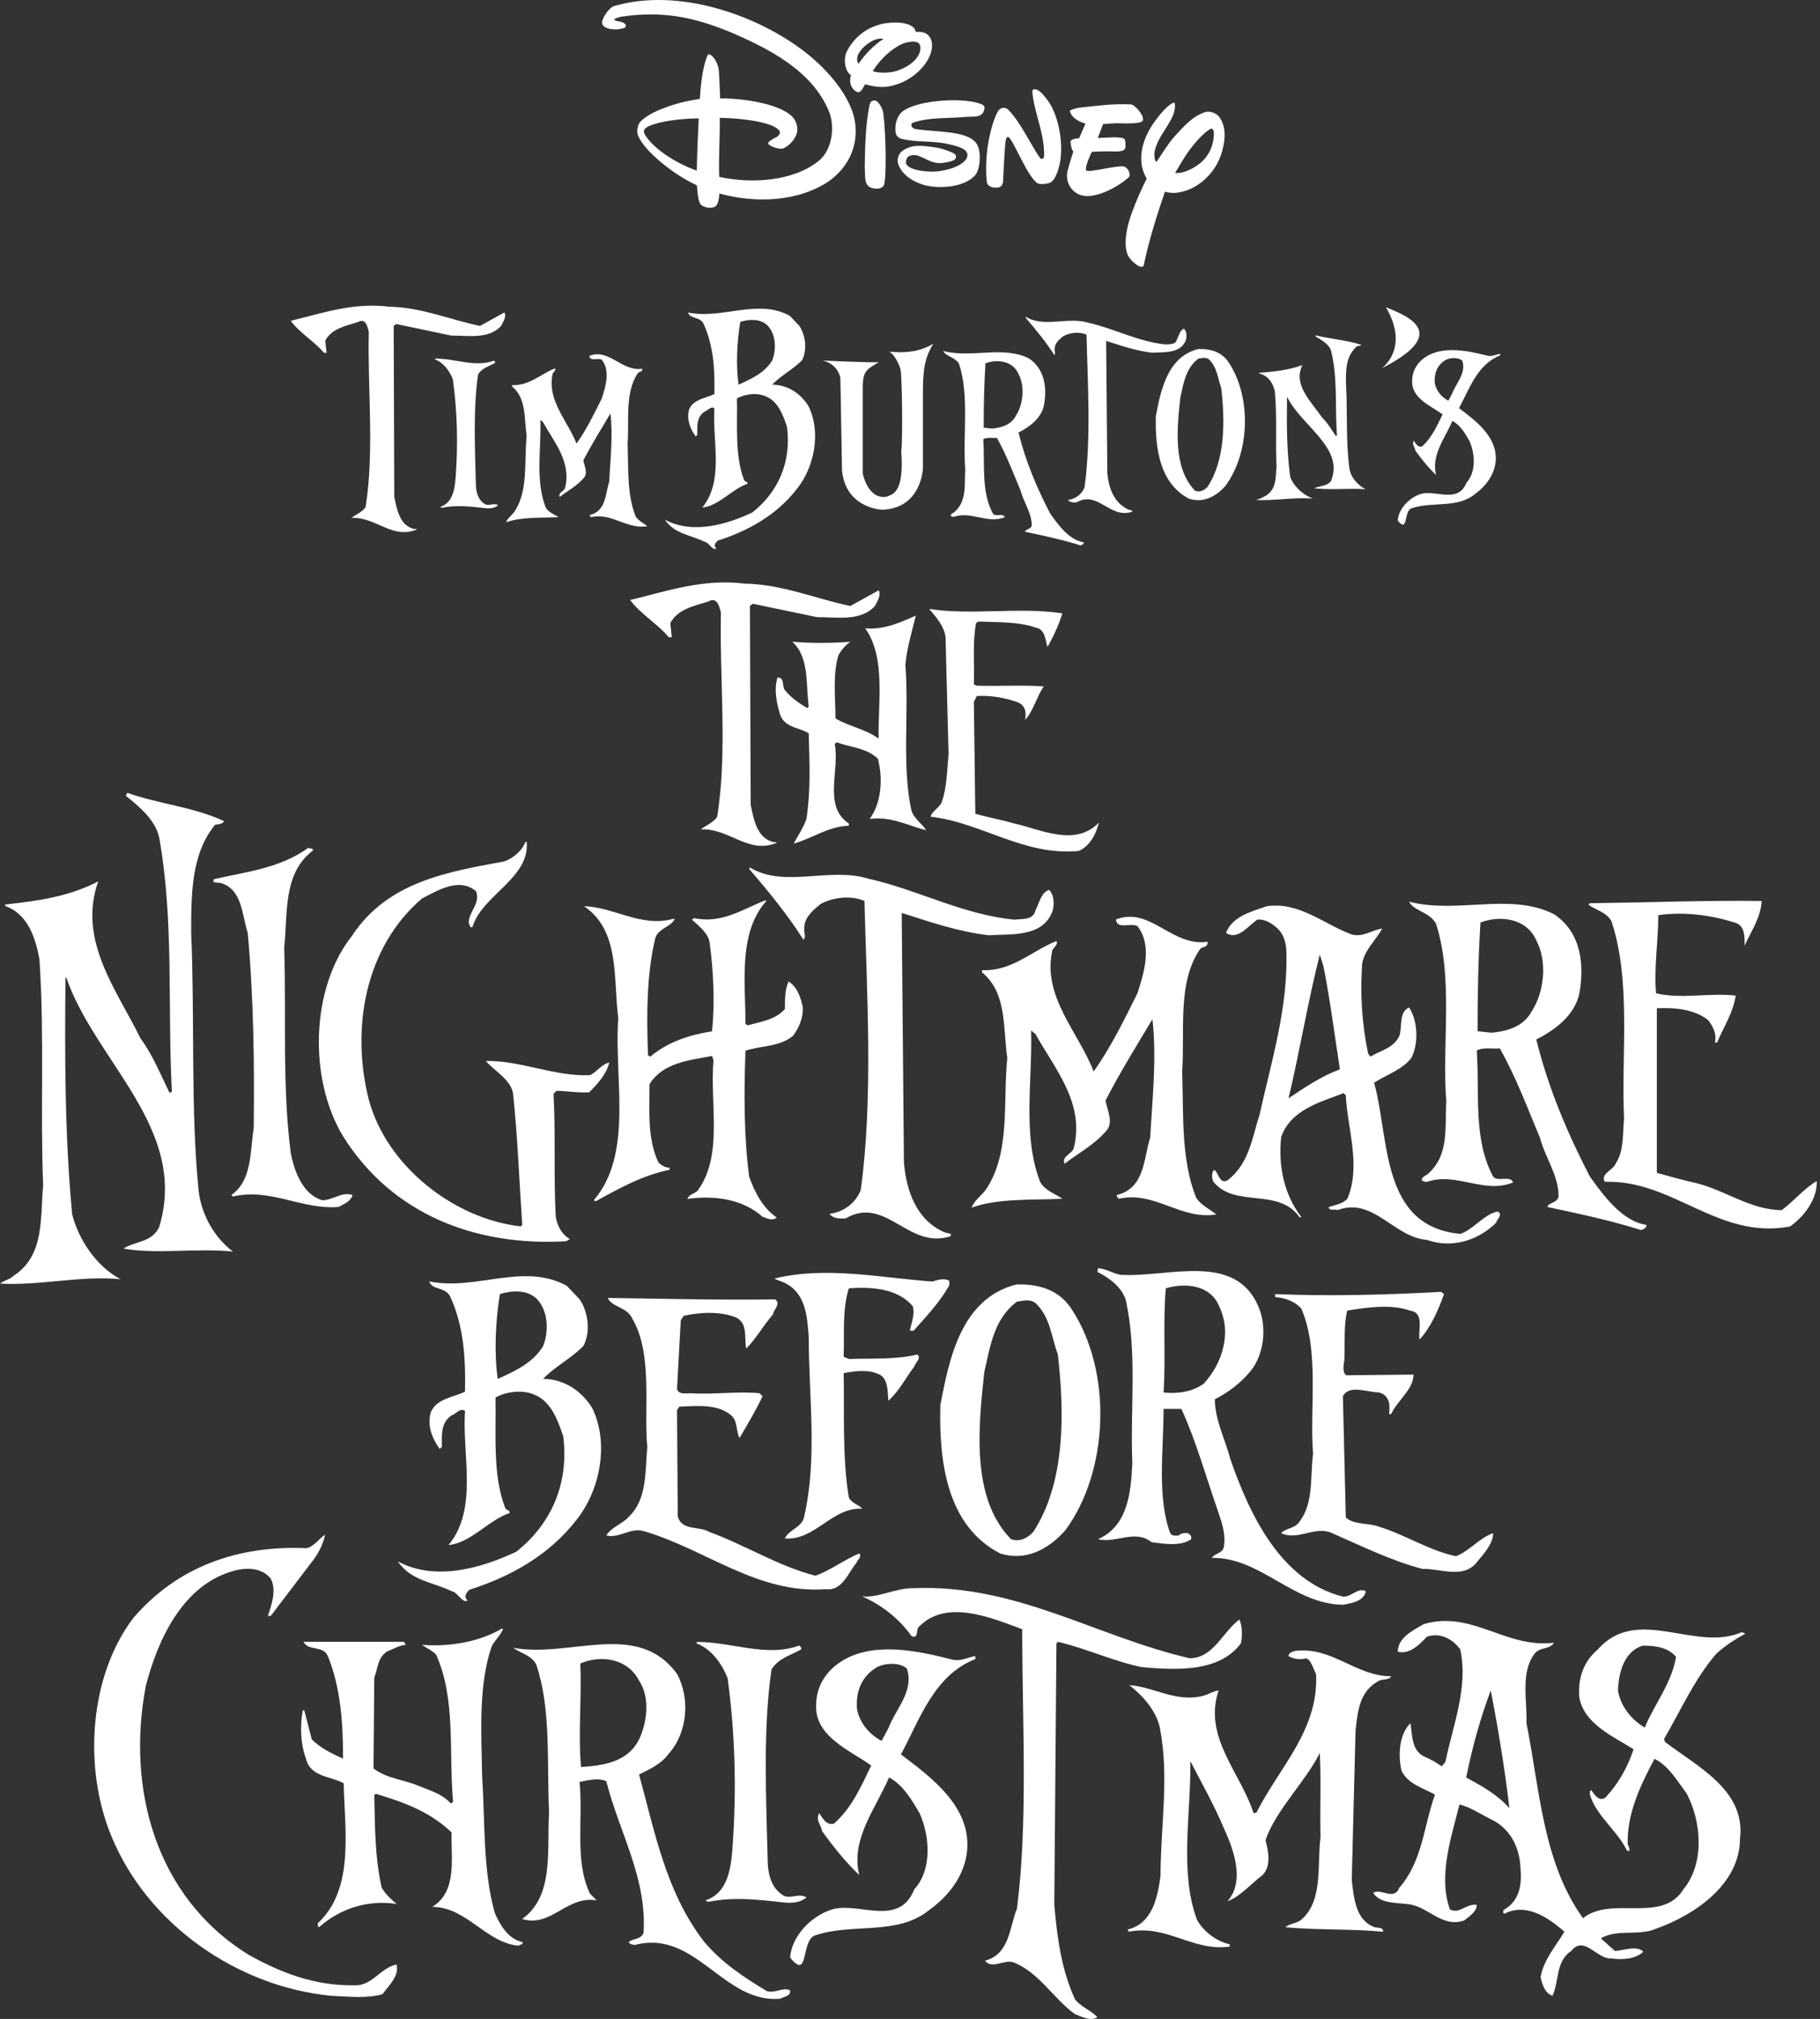
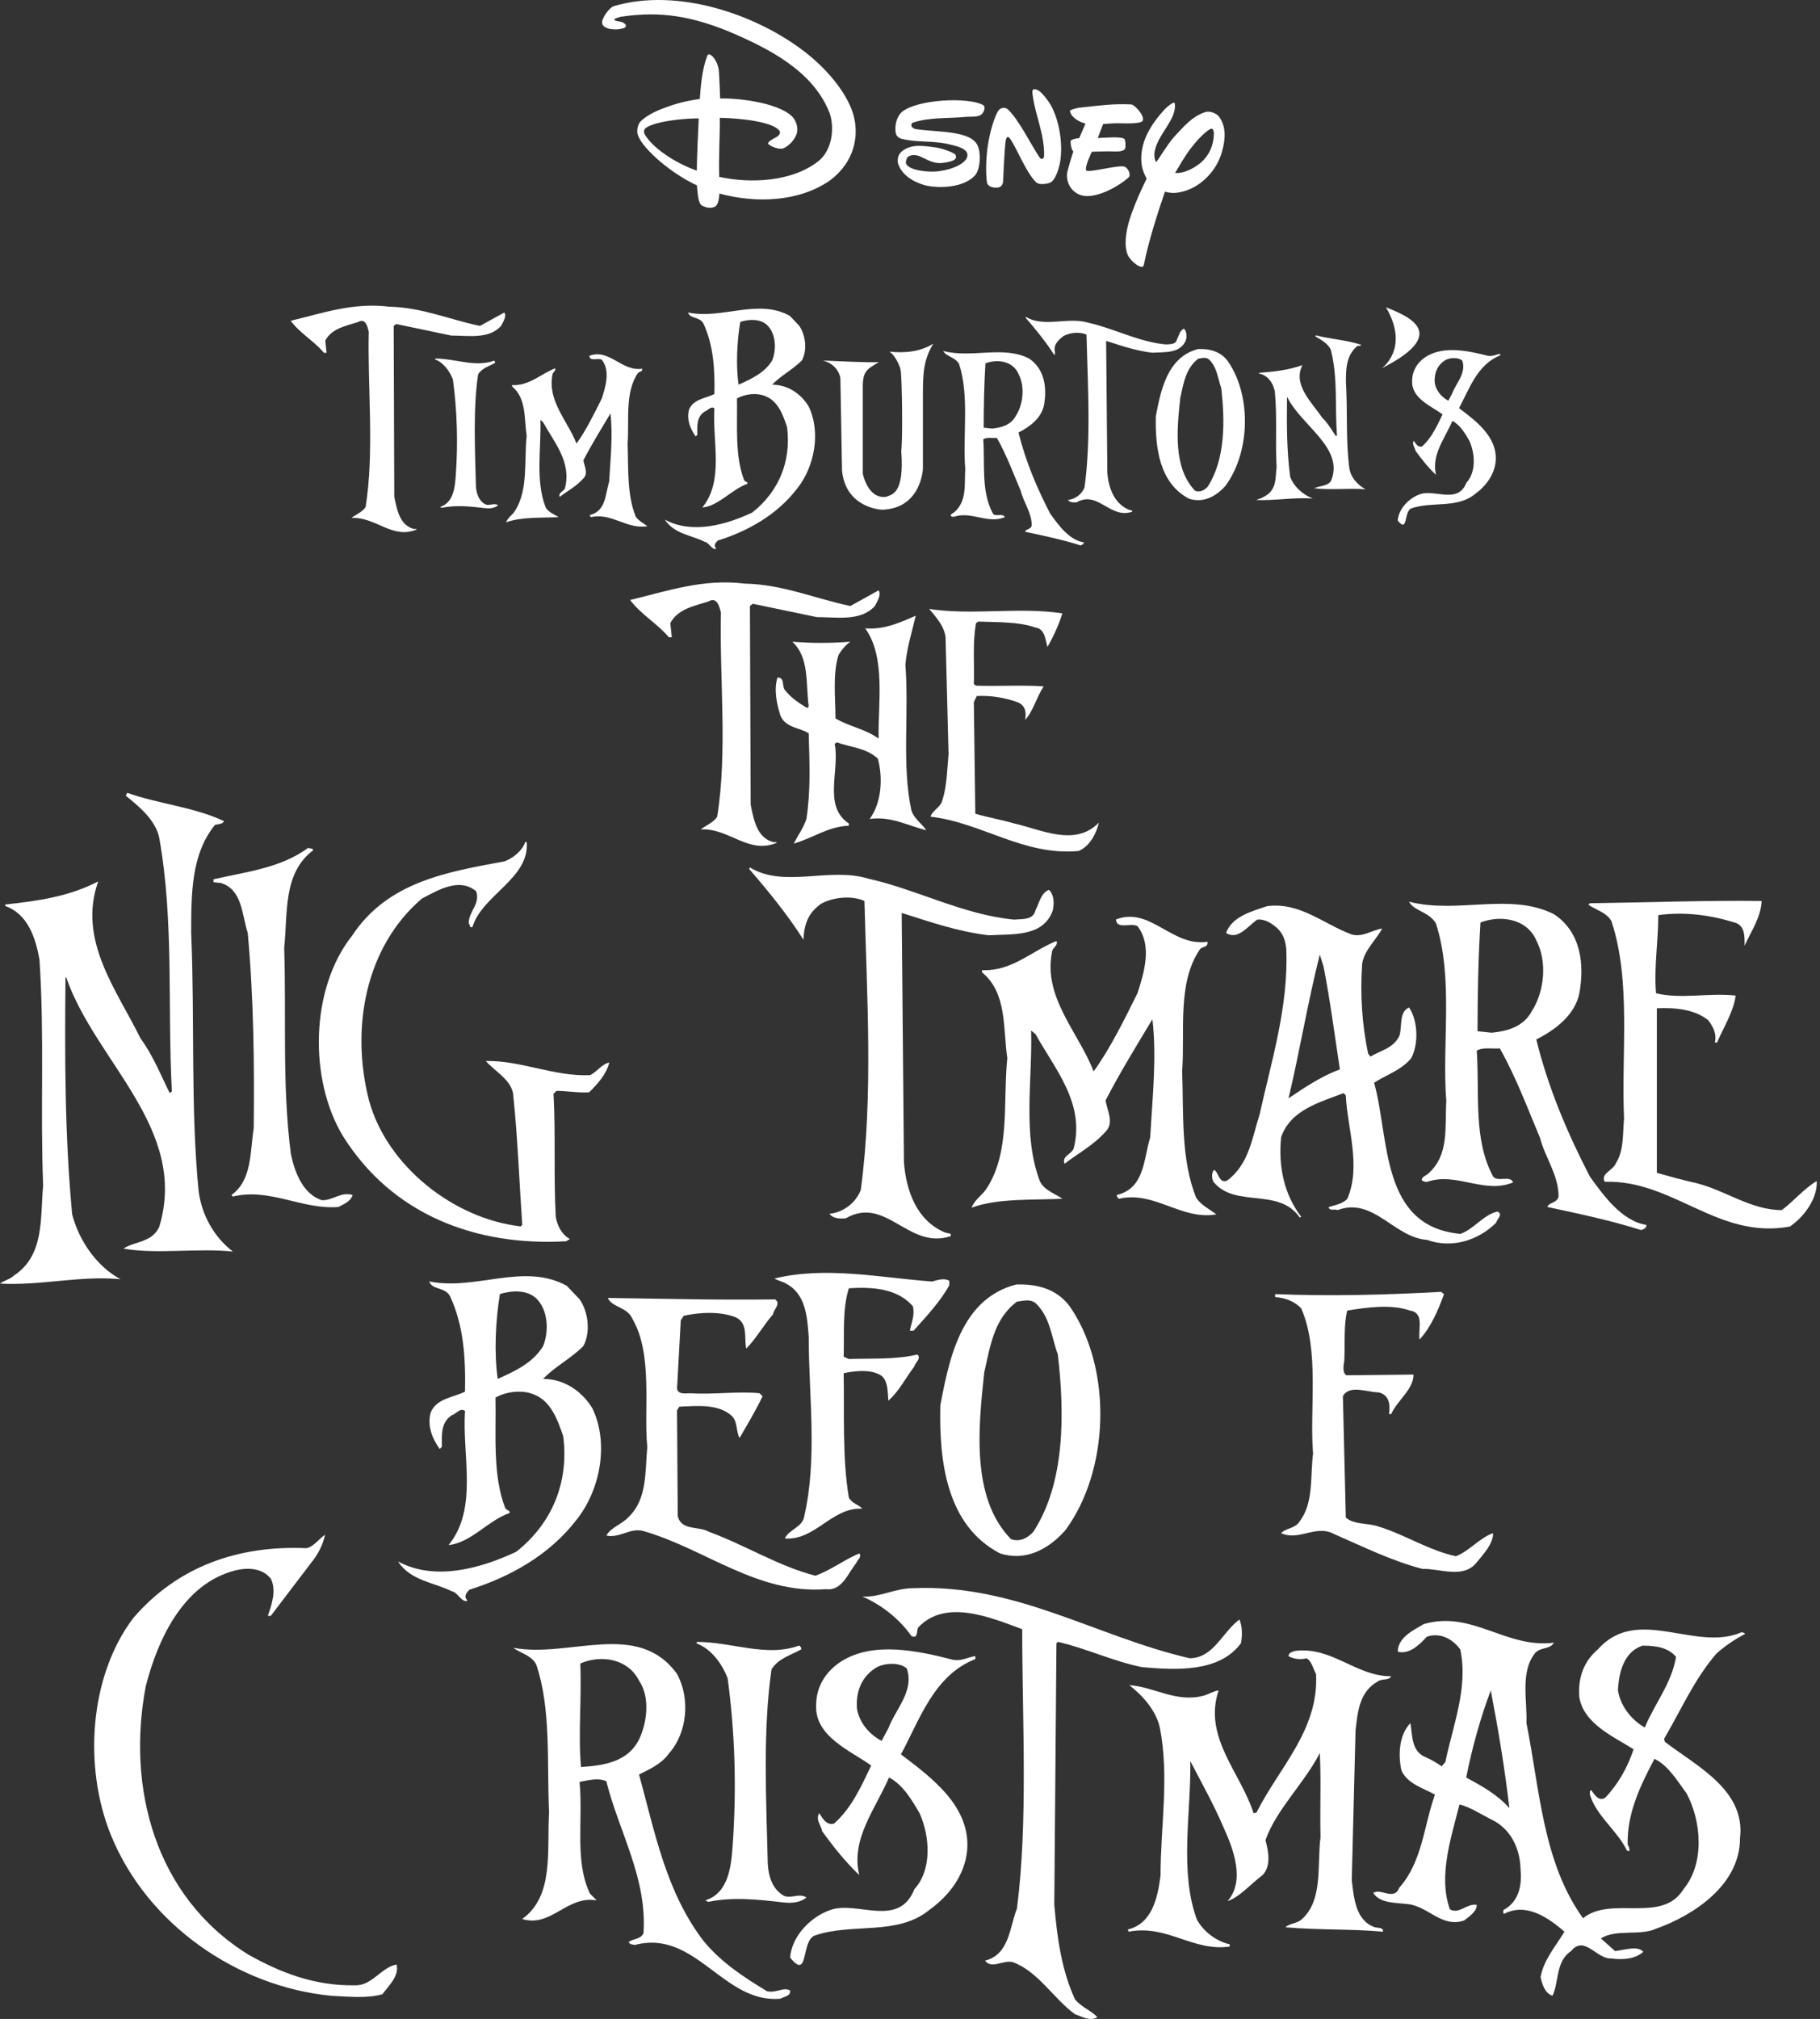
<svg xmlns="http://www.w3.org/2000/svg" width="239" height="265" viewBox="0 0 239 265" fill="none">
  <rect x="0" y="0" width="239" height="265" fill="#333333" stroke="none" />
  <g clip-path="url(#clip0_13638_1476)">
    <path d="M111.669 79.54C106.983 78.56 102.776 76.698 97.797 76.602C92.327 75.926 87.635 77.578 82.752 78.752C84.119 80.614 86.363 81.88 87.829 83.644H88.221L88.024 81.788C89.002 79.932 91.154 79.54 93.009 78.953C94.179 78.267 94.472 79.635 94.67 80.42C94.472 89.019 95.553 98.702 94.179 107.202C93.695 107.98 92.62 108.375 92.027 108.863C95.744 108.666 98.281 112.187 101.998 110.621C101.902 110.426 101.698 110.621 101.51 110.522C99.355 109.935 98.97 107.489 98.578 105.639L98.479 79.54L98.861 79.249L107.273 81C109.913 81 113.033 81.59 114.892 79.54C115.185 78.953 115.771 78.072 115.379 77.486L111.669 79.54Z" fill="white" />
    <path d="M128.471 81.584C131.011 81.683 133.749 81.584 135.987 82.372C137.262 82.56 137.262 84.024 137.552 84.911C138.343 83.539 139.021 82.075 139.506 80.509C133.845 79.632 127.693 80.803 122.022 79.926C123.004 81.096 123.973 82.171 124.17 83.638L124.563 98.989C124.362 101.037 124.362 103.285 123.683 105.24C123.39 106.025 122.312 106.513 122.217 107.196C128.958 107.974 134.428 112.375 141.661 111.693C143.219 111.004 144.007 109.25 144.3 107.974C141.17 111.205 136.669 108.857 133.156 108.076C131.499 107.591 129.736 107.294 128.078 106.806L127.884 92.145L128.27 91.357C130.039 91.261 131.894 91.554 133.552 92.145C134.619 92.53 134.81 93.417 134.619 94.489C135.7 93.315 136.089 91.554 137.057 90.091C134.336 89.889 131.11 90.091 128.177 89.995L127.884 89.797C127.976 87.156 127.693 84.324 128.177 81.785L128.471 81.584Z" fill="white" />
    <path d="M113.62 82.474C116.355 86.289 115.281 92.349 115.379 96.945C113.62 95.669 111.56 95.379 109.715 94.3C109.715 91.659 109.326 88.534 110.104 85.995C110.496 85.309 111.073 84.624 111.666 84.235C109.026 84.432 106.588 84.432 104.048 84.235C106.295 86.289 105.801 89.708 106.199 92.741L105.998 92.932C105.023 92.349 103.949 91.659 103.171 90.687C102.581 90.199 103.171 88.926 102.094 88.926C101.606 90.588 101.995 92.349 102.479 93.911C103.171 95.57 105.023 95.474 106.199 96.256C106.295 100.172 106.486 103.585 105.899 107.492C105.507 108.669 104.73 109.75 104.232 110.723C106.684 110.04 108.733 108.474 111.468 108.379V108.085C108.048 105.837 110.298 101.142 109.613 97.63L109.913 97.433C111.666 98.115 113.715 98.115 115.281 99.582C115.966 102.121 115.768 105.349 114.21 107.492C117.037 107.106 119.192 108.379 121.633 108.966C121.047 108.085 119.969 107.403 119.676 106.331C118.408 100.459 119.386 93.618 118.895 87.265C119.086 85.013 119.778 82.866 120.259 80.812C118.213 81.693 116.154 82.675 113.62 82.474Z" fill="white" />
    <path d="M15.823 167.9C12.699 166.231 10.36 162.816 9.477 159.393C8.501 149.024 8.501 138.859 8.6 128.302H8.699C12.511 139.351 24.818 148.154 20.904 161.055C19.935 163.109 17.684 162.911 16.218 163.884C20.518 164.662 25.988 163.782 30.585 164.276C28.041 162.324 26.479 159.393 26.087 156.36C25.006 145.407 25.596 133.97 25.105 122.437C25.105 117.353 25.105 112.078 28.239 108.263C28.631 108.171 29.303 108.171 29.408 107.775C25.5 105.922 20.808 105.526 16.706 104.059L16.515 104.448C18.37 105.922 20.419 107.676 20.904 109.925C22.864 120.874 21.985 132.018 22.568 143.258L22.281 143.456C21.105 141.111 20.123 138.569 18.465 136.317C15.342 129.961 10.159 123.419 12.897 115.691C9.091 117.653 5.186 118.23 0.689 118.721V118.919C3.717 119.991 4.695 123.218 5.186 125.958C5.855 136.222 5.275 145.609 5.664 155.582C5.275 159.878 5.855 164.764 1.855 167.402C1.364 167.9 0.498 168.084 -4.57764e-05 168.477C5.371 168.773 10.452 167.402 15.823 167.9Z" fill="white" />
    <path d="M74.349 162.921L74.834 162.625C73.766 162.041 73.17 160.864 72.979 159.694C72.689 154.217 72.979 148.843 72.689 143.565L73.078 143.179C74.349 143.179 76.007 143.469 77.371 143.37C78.452 142.292 79.625 141.026 80.01 139.46C79.032 139.654 78.353 140.729 77.473 141.121C72.784 141.323 68.385 139.166 63.799 139.262C64.972 140.637 67.318 141.804 67.41 143.858C67.993 149.529 68.191 155.101 68.58 160.772L68.385 160.97C59.597 159.984 50.809 153.047 48.46 144.445C46.018 134.963 47.969 124.313 55.39 117.953C57.452 116.878 60.279 115.114 62.523 116.977C63.113 118.639 61.548 119.612 61.548 121.178C61.749 121.376 61.654 121.863 62.046 121.669C63.311 117.465 69.558 115.312 69.169 110.522H68.975C68.58 111.695 67.318 112.675 66.24 113.06C58.816 114.432 50.905 115.701 46.213 122.843C40.736 129.783 40.542 141.702 45.046 149.133C51.485 159.404 62.431 163.604 74.349 162.921Z" fill="white" />
    <path d="M30.387 156.854L30.585 157.052C35.465 155.875 39.666 158.813 44.457 158.421C45.132 158.035 46.019 157.741 46.309 156.854C44.842 156.37 43.768 157.54 42.309 157.54C39.761 156.759 38.694 153.821 38.2 151.477C37.03 142.483 37.613 133.686 37.32 124.402C37.807 119.806 37.125 114.626 41.135 111.593C41.04 111.299 40.737 111.395 40.453 111.299C36.835 113.94 32.341 114.431 28.041 115.407V115.793L29.016 115.899C31.847 116.776 31.758 120.099 32.532 122.447C33.319 131.049 33.408 139.654 33.319 148.058C32.825 151.187 33.119 154.906 30.387 156.854Z" fill="white" />
-     <path d="M98.479 113.862L98.38 114.059C100.924 116.994 103.461 120.116 105.511 123.344C105.903 122.955 105.511 122.368 105.616 121.778C105.616 120.419 106.786 119.437 107.765 118.655C109.33 117.772 111.775 117.482 113.518 118.256C113.824 130.284 114.697 144.076 113.033 156.189C112.358 157.949 110.691 159.127 108.928 159.318C109.33 159.905 110.203 160 111.076 159.905C116.358 156.871 119.291 164.105 124.856 162.249V161.955L124.082 161.764C120.362 160.198 118.998 156.288 118.704 152.565L118.408 119.823C122.121 121 125.733 122.269 129.835 122.76C132.87 122.566 136.969 123.057 138.241 119.529C138.448 118.655 138.448 117.482 137.756 116.796C136.672 117.185 136.481 118.556 135.99 119.437C135.703 120.805 134.234 120.601 133.16 120.706C126.326 120.017 120.556 116.796 114.015 115.325C108.928 113.766 102.97 116.601 98.479 113.862Z" fill="white" />
-     <path d="M87.928 153.261C87.345 153.261 86.851 152.958 86.459 152.566C84.996 149.443 85.296 145.929 85.296 142.305C87.049 139.473 90.466 139.183 93.504 138.596L93.695 139.183C93.201 144.85 94.96 151.494 91.741 156.093C91.448 156.684 90.466 156.684 90.271 157.363C93.787 156.871 97.504 157.363 100.14 159.71C100.723 159.905 101.412 160.294 101.998 159.809C100.14 158.533 99.059 156.387 98.38 154.432C97.688 149.249 97.688 143.387 97.896 137.907C99.945 137.228 102.381 137.422 104.143 135.952C104.928 134.877 105.508 133.608 105.412 132.144C105.119 130.868 104.73 129.595 103.557 128.82C103.069 129.892 103.069 131.164 103.069 132.437C101.794 133.901 99.843 134.096 98.179 134.587L97.896 134.389C97.896 128.916 96.914 122.464 100.631 118.257L100.529 118.161C97.504 119.335 94.766 121.29 91.154 120.508L90.855 120.706C91.741 121.488 93.102 122.566 93.201 123.832C93.695 127.544 93.889 131.652 93.504 135.365C90.466 135.85 87.734 136.743 85.388 138.692L85.095 138.497C84.9 133.317 84.9 127.844 86.073 123.054C86.558 121.778 88.123 121.685 88.604 120.601H88.409C84.218 121.778 80.6 119.041 76.696 118.946C81.473 122.164 80.505 128.524 81.19 133.608C80.6 141.524 83.236 151.398 77.961 157.557C78.06 157.557 78.165 157.656 78.257 157.656C81.279 155.998 84.413 154.234 87.928 153.545V153.261Z" fill="white" />
+     <path d="M98.479 113.862L98.38 114.059C100.924 116.994 103.461 120.116 105.511 123.344C105.616 120.419 106.786 119.437 107.765 118.655C109.33 117.772 111.775 117.482 113.518 118.256C113.824 130.284 114.697 144.076 113.033 156.189C112.358 157.949 110.691 159.127 108.928 159.318C109.33 159.905 110.203 160 111.076 159.905C116.358 156.871 119.291 164.105 124.856 162.249V161.955L124.082 161.764C120.362 160.198 118.998 156.288 118.704 152.565L118.408 119.823C122.121 121 125.733 122.269 129.835 122.76C132.87 122.566 136.969 123.057 138.241 119.529C138.448 118.655 138.448 117.482 137.756 116.796C136.672 117.185 136.481 118.556 135.99 119.437C135.703 120.805 134.234 120.601 133.16 120.706C126.326 120.017 120.556 116.796 114.015 115.325C108.928 113.766 102.97 116.601 98.479 113.862Z" fill="white" />
    <path d="M233.981 158.833C229.974 158.833 226.656 156.291 222.847 155.312C221.084 154.923 219.328 154.435 217.575 153.944V132.341C219.918 132.239 222.458 132.437 224.317 133.901C224.906 134.686 225.483 135.665 225.19 136.835H225.483C226.363 134.781 227.632 132.829 227.928 130.676C224.416 130.284 220.788 131.168 217.473 130.376C217.173 127.063 217.763 123.634 217.763 120.119C221.18 119.628 224.705 120.119 227.826 121.099C229.197 121.491 229.098 123.057 229.098 124.125C229.882 122.368 231.246 120.419 231.338 118.256C224.02 118.164 216.293 118.454 208.777 118.556L208.583 118.751C209.558 119.437 210.926 119.724 211.611 120.901C214.244 128.82 212.88 138.398 213.268 146.812C213.077 148.86 213.268 151.006 212.201 152.668C211.805 153.653 210.141 154.036 210.734 155.117C219.723 154.824 225.582 162.743 235.052 160.986C236.91 159.71 238.67 157.363 238.578 155.015C236.91 155.998 235.546 157.659 233.981 158.833Z" fill="white" />
    <path d="M194.414 121.082C196.952 120.103 200.467 120.495 201.743 123.43C203.206 126.166 202.813 130.169 201.156 132.714C200.075 134.765 197.927 135.352 195.881 135.55L194.029 135.352C194.029 130.561 194.121 125.774 194.414 121.082ZM185.033 118.349C185.715 119.615 187.574 119.615 188.552 121.178C190.902 128.313 189.333 137.017 189.923 144.541C189.725 148.062 190.312 151.576 187.574 154.02C187.287 154.32 186.694 154.419 186.694 154.91C186.885 155.002 187.089 155.197 187.475 155.101C191.291 153.825 194.909 156.763 198.704 155.197C198.326 154.221 196.655 155.197 196.072 154.419C193.442 149.532 194.315 143.66 193.927 137.894C194.803 137.409 195.973 137.703 196.952 137.604C199.103 141.412 200.573 145.421 202.227 149.335C202.912 151.972 204.672 154.221 204.672 157.056C204.474 157.933 203.304 157.838 203.206 158.424C207.314 159.305 211.512 160.185 215.509 161.454C215.809 161.352 216.29 161.158 216.195 160.775C212.975 160.281 210.527 156.858 208.774 154.419C205.842 148.748 203.304 142.787 201.743 136.433C204.28 135.161 206.824 133.205 207.403 130.36C208.086 126.555 207.611 122.352 204.082 120.004C198.326 117.073 191.383 120.004 185.033 118.349Z" fill="white" />
    <path d="M169.207 144.161C170.677 138.006 171.748 131.454 173.313 125.299L173.804 126.858C174.674 131.26 175.26 135.849 175.952 140.356C173.599 141.227 171.356 142.697 169.207 144.161ZM196.658 159.021C194.803 159.417 193.528 161.362 191.775 161.952C181.224 160.983 182.496 149.443 180.447 142.11C182.104 141.039 184.065 140.452 185.32 138.883C186.309 137.026 186.21 133.993 185.037 132.232C183.669 132.826 184.16 134.778 183.768 135.952C182.987 137.613 181.224 137.903 179.959 138.688L179.662 138.296C178.881 134.583 178.585 130.574 178.881 126.473C179.168 124.712 180.641 123.443 181.518 121.876C180.153 122.068 178.977 123.054 177.511 122.658C173.804 121.29 170.677 118.359 166.383 118.942C164.334 119.625 161.783 120.307 161.002 122.46C162.561 123.443 163.836 121.58 165.105 120.703C165.985 120.601 166.864 121.092 167.55 121.682C168.525 122.46 168.815 123.532 168.917 124.61C169.207 132.14 166.96 139.275 165.401 146.314C164.423 149.347 164.031 152.763 161.197 154.919C160.123 155.503 160.024 153.838 159.434 153.545C159.048 153.94 159.147 154.718 159.345 155.114C162.179 158.629 167.939 155.793 170.677 159.806L170.871 159.707C168.617 156.772 167.843 153.06 168.238 149.245C169.504 145.632 173.412 144.652 176.44 143.479L176.73 143.775C176.924 148.075 178.783 153.06 176.924 157.359C176.242 158.048 175.362 158.144 174.479 158.434C174.585 159.021 175.26 158.629 175.656 158.83C180.344 157.069 183.079 162.443 187.379 162.737C190.609 163.907 194.121 162.839 196.467 160.488C196.569 159.997 197.439 159.417 196.658 159.021Z" fill="white" />
    <path d="M143.615 140.634C141.664 135.546 136.965 130.944 138.142 124.986C138.142 124.402 139.021 124.102 138.731 123.515C135.502 124.795 132.87 127.525 128.962 127.333V127.627C132.276 130.357 131.696 134.959 132.276 138.866C131.696 144.732 132.675 151.088 129.64 155.872C129.06 156.852 127.976 157.439 127.591 158.513C131.014 157.247 135.598 157.537 139.506 157.343C138.731 156.756 137.163 156.268 136.58 155.098C134.234 149.031 135.598 141.801 135.403 135.256L135.99 135.744C138.534 140.34 142.537 144.831 140.979 150.795C140.58 151.57 139.41 151.774 139.802 152.747C141.559 151.379 143.513 150.396 145.18 148.54C146.35 147.369 145.374 145.708 145.18 144.442C147.035 140.825 149.282 137.208 151.332 133.779C151.922 138.672 151.332 144.24 151.035 149.331C150.165 152.068 150.35 155.978 146.643 156.852C146.643 157.049 146.732 157.152 146.93 157.343C151.632 156.268 155.052 160.178 159.734 159.4C158.851 158.714 157.78 158.223 157.101 157.247C155.052 152.259 155.437 146.202 155.24 140.634C155.628 135.345 154.554 128.992 157.579 124.593C157.869 124.204 158.657 124.402 158.564 123.611C153.879 124.307 151.035 118.926 146.547 120.686C146.643 122.051 148.501 121.076 149.374 121.563C151.332 124.102 150.254 127.627 149.374 130.357C147.621 133.881 145.862 137.495 143.615 140.634Z" fill="white" />
-     <path d="M152.798 182.769C153.094 178.279 152.702 173.392 153.094 169.096C155.727 168.308 159.049 168.694 160.126 171.53C161.783 174.955 160.515 178.964 158.073 181.609C156.607 182.683 154.656 182.974 152.798 182.769ZM159.151 204.48C165.5 204.378 169.797 210.54 176.348 210.632C177.511 210.441 179.079 210.154 179.369 208.872C178.292 208.285 177.511 209.653 176.348 209.561C168.133 207.51 164.031 198.611 161.586 191.569C160.904 188.938 159.536 186.393 159.536 183.659C161.299 182.769 162.957 181.503 164.232 179.95C165.985 177.791 166.383 174.273 165.313 171.632C162.274 164.2 153.381 167.718 147.127 167.326C146.155 167.138 145.275 166.551 144.204 166.452L144.105 166.943C145.664 167.718 147.233 168.895 147.812 170.55C149.374 177.395 148.402 184.929 148.696 192.067C148.504 195.97 148.106 200.27 144.204 202.027C146.448 202.621 149.091 200.669 151.226 202.423C152.798 202.621 155.052 203.01 156.413 202.027C156.511 201.645 156.317 201.447 156.02 201.249C155.536 201.153 155.141 201.249 154.749 201.549C154.363 201.549 153.968 201.645 153.678 201.249C151.921 196.564 152.798 190.3 152.798 184.929H155.141C157.101 189.225 158.363 193.821 159.932 198.318C160.419 199.785 161.006 201.351 160.716 203.01C160.617 203.89 159.434 203.89 159.151 204.48Z" fill="white" />
    <path d="M119.969 174.659C121.633 172.803 123.485 170.847 124.658 168.691V168.104C123.973 167.715 123.093 168.009 122.414 168.207C115.666 167.715 108.437 166.159 101.695 167.814C102.189 168.104 102.772 168.207 103.257 168.497C105.804 169.865 106.002 172.803 106.199 175.443C106.199 183.165 107.366 191.375 105.616 198.998C105.412 200.468 103.557 200.758 103.069 201.932C107.069 202.222 109.224 197.82 113.228 198.022C112.842 197.53 111.863 197.339 111.468 196.561C110.598 191.375 110.888 185.404 110.789 180.241C112.153 179.947 114.015 179.743 115.284 180.323C116.654 180.814 116.549 182.575 116.654 183.844C118.015 182.68 118.895 180.913 120.068 179.354C120.17 178.866 121.05 178.276 120.46 177.788C117.627 178.473 114.407 178.276 111.468 178.375L110.789 178.078C110.888 174.857 110.598 171.922 111.468 169.093C114.493 168.892 117.827 169.093 119.87 171.441C120.17 172.601 119.679 173.584 119.485 174.659H119.969Z" fill="white" />
    <path d="M65.357 180.989C64.876 177.57 65.067 173.37 65.647 169.848C67.216 169.367 69.17 169.258 70.442 170.435C72 172.001 72.099 174.744 71.321 176.686C69.951 178.942 67.506 180.016 65.357 180.989ZM75.717 199.472C78.837 195.552 80.01 189.4 77.766 184.8C76.3 182.456 73.961 180.989 71.321 180.989C72.781 179.423 74.929 178.358 76.597 176.686C77.572 174.932 77.282 172.196 76.106 170.531L74.439 168.774C68.774 165.645 62.431 169.459 56.365 168.19C56.761 169.367 58.421 168.876 59.103 170.142C60.863 173.956 61.159 178.058 61.064 182.661C59.495 183.439 57.344 183.538 56.563 185.384C56.075 187.151 56.761 188.82 57.742 190.184L58.032 189.894C58.032 188.427 57.831 186.762 59.304 185.773C59.888 185.588 60.474 184.718 61.064 185.196C60.672 191.068 62.817 198.005 58.909 202.796C61.848 202.506 64.092 199.558 66.922 198.589C67.018 198.196 66.524 198.298 66.333 197.903C64.672 193.604 65.16 188.325 65.067 183.439C66.431 182.661 68.577 182.361 70.145 183.046C72.389 183.92 73.265 186.475 73.961 188.519C74.735 194.579 72.491 199.954 67.802 203.669C63.209 205.829 57.156 207.586 52.263 204.949C53.923 207.491 56.955 207.685 59.304 208.852C60.082 208.958 60.576 210.319 61.354 210.132V210.029C60.863 209.541 61.255 209.05 61.65 208.654C66.922 206.993 72.099 204.167 75.717 199.472Z" fill="white" />
    <path d="M129.251 180.132C130.036 176.703 130.52 173.092 133.548 170.847C134.428 170.745 135.206 170.451 135.987 171.038C137.941 172.901 138.046 175.443 138.916 177.784C139.799 185.506 139.904 194.596 135.7 201.048C134.919 201.932 133.845 202.42 132.764 202.021C127.499 196.65 128.471 187.365 129.251 180.132ZM131.304 203.883C134.619 204.965 137.647 203.405 139.904 200.85C145.661 193.03 146.06 180.033 140.781 171.919C139.117 169.274 136.379 168.496 133.449 168.595C126.23 170.451 124.658 178.272 123.485 184.437C123.294 191.958 124.362 200.263 131.304 203.883Z" fill="white" />
    <path d="M193.927 205.057C194.908 203.877 196.072 202.607 196.072 201.236C194.319 201.823 192.951 203.593 191.185 204.263C187.574 203.484 184.539 201.434 181.026 200.365C179.662 199.868 177.804 200.161 176.73 199.188L176.347 183.254C177.221 181.688 179.57 182.756 181.026 182.756C182.404 183.056 182.598 184.329 182.404 185.598H182.69C183.475 183.834 185.623 182.37 185.623 180.418L176.825 180.511C176.242 180.23 176.44 179.149 176.535 178.556C176.634 176.215 176.44 173.871 176.924 172.014C179.465 171.619 182.598 171.131 185.132 172.014C187.089 172.304 186.21 174.461 186.407 175.822C187.874 174.263 188.846 172.014 189.627 169.858L189.241 169.561C182.005 169.96 174.674 170.151 167.451 169.858V170.247C168.726 170.353 169.896 170.738 170.871 171.718C173.313 177.29 171.949 184.916 172.43 190.778C172.037 193.808 172.535 197.227 170.677 199.68C170.09 200.656 168.815 200.553 168.238 201.236C170.581 202.311 172.822 200.062 175.174 201.341C178.977 202.997 182.69 204.853 186.799 205.928C189.043 205.839 192.167 207.306 193.927 205.057Z" fill="white" />
    <path d="M108.44 208.585C110.598 208.872 111.379 206.426 112.45 205.156C112.546 204.764 113.228 204.378 112.842 203.89C110.789 204.764 109.03 206.135 107.069 206.821C102.193 205.558 97.896 202.815 93.102 201.055C91.744 200.27 89.49 200.959 89.002 199.001L88.907 185.117L89.2 184.635C91.536 184.533 94.271 184.246 96.041 185.793C96.914 186.587 96.621 187.86 97.118 188.74C98.087 187.079 99.26 185.117 100.14 183.267L99.748 182.872C96.914 182.578 93.787 183.069 90.66 182.872C89.978 182.872 89.101 183.069 88.907 182.288L89.398 173.297L89.787 172.703C91.935 172.219 94.67 172.117 96.621 172.908C98.281 173.683 97.688 175.641 97.998 177.003C99.26 175.743 100.239 173.979 101.51 172.512C101.609 171.823 102.585 171.144 101.797 170.55C94.271 170.656 87.049 170.458 79.812 170.363C80.402 171.632 82.36 171.53 83.048 173.099C85.78 177.791 84.505 185.021 84.999 189.914C84.702 193.231 84.999 196.762 82.557 199.103C81.674 200.072 80.215 200.471 79.625 201.549C81.381 201.935 82.752 200.471 84.505 200.959C92.62 203.307 99.464 209.261 108.44 208.585Z" fill="white" />
    <path d="M46.605 260.579C41.323 260.678 36.835 258.914 32.631 256.563C20.324 248.95 16.604 234.575 19.151 221.285C20.713 215.218 24.037 207.892 30.868 206.132C32.433 205.746 34.394 205.746 35.56 207.207C36.348 208.776 35.659 210.626 35.178 212.089H35.56L40.842 205.149C41.715 204.078 42.401 202.812 42.691 201.44C41.916 201.931 41.224 203.003 40.249 203.207C31.359 202.812 23.349 205.555 17.49 212.389C11.72 220.019 10.946 231.934 14.557 240.84C19.349 252.666 31.257 260.77 43.468 261.954C45.623 262.046 48.16 262.346 50.213 261.753C51.1 260.579 52.457 259.313 52.072 257.852C50.019 258.238 48.846 260.678 46.605 260.579Z" fill="white" />
    <path d="M141.17 262.425C139.41 258.607 138.827 254.404 138.448 250.005L138.731 215.69L138.916 215.499C142.732 216.385 146.152 218.047 149.961 218.822C154.554 219.218 160.123 219.508 162.957 215.69C163.151 214.72 163.151 213.451 162.756 212.564C160.515 214.226 159.345 217.652 156.215 217.652C143.911 214.816 133.453 207.876 119.87 208.459C117.524 208.459 115.379 209.735 113.228 209.538C115.666 210.609 118.015 212.373 119.679 214.72C120.556 215.202 120.358 214.038 120.556 213.642C124.17 209.735 130.227 212.373 134.234 213.84C134.234 225.861 135.014 239.059 133.548 250.497C132.57 252.946 132.57 256.543 129.347 257.345C130.227 258.505 131.696 257.236 132.958 257.529C136.286 258.706 138.342 262.33 141.17 264.377C142.046 264.664 143.124 265.36 144.102 264.769C143.325 263.896 142.046 263.494 141.17 262.425Z" fill="white" />
    <path d="M215.99 226.751C214.138 225.68 212.768 223.824 212.471 221.875C212.567 219.527 213.249 216.791 215.7 216C217.354 216 219.022 216.201 220.096 217.467C219.509 220.991 217.262 223.632 215.99 226.751ZM192.539 233.306C193.32 229.399 194.401 225.482 195.768 221.875C196.744 226.956 197.62 232.231 198.21 237.325C196.553 235.465 194.496 234.381 192.539 233.306ZM229.18 214.44C229.078 214.354 228.884 214.246 228.689 214.246C222.62 216.883 215.012 210.625 209.828 216.494C207.97 218.064 207.199 220.217 207.39 222.749C207.97 226.27 211.881 227.925 214.521 229.6C213.743 231.934 212.567 234.084 210.807 235.947C209.924 236.534 209.341 235.465 208.952 234.964C208.665 235.063 208.856 235.268 208.761 235.465C209.542 238.291 212.379 240.249 213.647 242.89L213.934 242.979C214.039 242.788 213.934 242.399 213.743 242.099C213.647 237.994 215.404 234.381 217.262 230.856C219.111 231.746 220.29 233.804 221.463 235.366C223.417 238.977 223.908 244.549 221.068 247.974C218.241 252.56 211.595 248.752 207.881 251.779C202.609 244.456 202.213 234.964 200.454 226.174C200.556 223.24 199.67 219.623 201.436 217.173C202.115 216.102 203.485 216.59 204.065 215.614C197.716 216.402 193.32 211.315 186.967 213.171C185.606 213.959 183.557 214.938 183.557 216.791C185.02 217.173 186.295 216 187.363 214.833C189.027 214.246 190.687 215.03 191.758 216.494C192.839 221.479 190.79 226.464 189.808 231.258L189.32 231.842C188.635 231.354 187.943 230.958 187.274 230.668C185.303 229.887 185.504 227.833 185.214 226.174C183.751 227.635 183.557 230.282 184.048 232.432C184.918 234.189 186.872 234.677 188.437 235.551C186.967 239.659 186.786 244.344 183.751 247.776C183.063 249.537 181.306 247.776 180.331 248.456C181.207 249.824 183.168 249.725 184.918 249.929C187.56 250.226 189.32 253.058 192.249 252.082C192.935 251.581 194.015 250.8 193.91 250.022C192.539 249.824 191.659 251.294 190.397 250.612C188.829 246.204 190.592 241.123 191.659 236.837C193.129 237.223 194.401 238.096 195.768 238.782C198.309 239.949 199.581 242.495 199.67 245.231C199.867 247.282 199.581 249.537 197.422 250.708C197.422 250.905 197.327 251.103 197.528 251.199C200.355 249.725 203.192 251.581 205.439 253.543C204.263 255.498 202.701 257.252 202.309 259.501C202.507 260.48 202.896 261.65 203.874 261.95C204.751 260.091 204.263 257.45 206.316 256.082C208.072 253.939 209.644 257.16 211.595 257.058C213.061 257.252 214.718 257.16 215.796 256.184C215.012 255.304 213.249 255.993 212.079 256.082L210.22 254.42C212.277 253.157 215.311 254.127 217.456 253.157C222.442 251.387 228.492 247.384 228.492 241.318C229.276 234.964 222.831 231.842 218.623 228.617L218.531 228.225C220.771 224.414 222.442 220.497 225.365 217.078C226.538 216 227.908 215.126 229.18 214.44Z" fill="white" />
-     <path d="M64.972 251.083C63.407 245.508 63.703 239.155 63.311 233.088C63.209 227.322 62.817 221.166 64.57 216.082C64.972 215.304 65.753 214.612 66.046 213.84L65.944 213.735C63.011 215.498 59.011 216.184 55.39 215.891C55.785 216.184 56.668 216.573 57.255 217.154C59.891 222.93 58.912 229.966 59.499 236.517L59.205 236.715C58.036 235.446 56.566 235.043 55.106 234.46C53.146 233.583 50.81 233.484 49.047 232.112L49.149 220.197C49.637 219.013 49.534 217.648 50.81 216.771C51.59 216.474 52.362 215.983 53.251 215.891C53.251 215.69 53.057 215.594 53.057 215.498H39.87C40.456 216.771 42.503 215.891 43.079 217.447C44.75 221.558 45.05 226.253 45.05 230.836C43.574 230.16 42.107 229.468 40.941 228.298L39.962 224.496H39.765C39.376 226.553 39.475 228.894 40.153 230.751C40.74 233.286 43.376 233.088 45.132 234.064C45.244 240.124 46.608 247.954 41.718 252.448C41.814 252.646 41.623 252.834 41.916 252.943C44.645 250.493 48.368 249.319 52.075 249.91C51.287 249.214 50.615 248.634 50.121 247.757C49.241 243.846 49.241 239.929 49.149 235.637L49.337 235.446C52.951 236.517 56.471 237.786 59.304 240.516C59.205 243.939 60.085 248.241 56.764 250.289C61.258 250.289 63.799 254.99 68.096 255.383C68.293 255.178 68.774 255.284 68.58 254.895C66.728 254.499 65.651 252.646 64.972 251.083Z" fill="white" />
    <path d="M92.62 249.435L93.009 249.629C96.327 248.944 99.655 249.333 102.97 249.715C104.051 249.814 105.118 249.715 105.903 249.046C104.927 248.449 103.952 249.227 102.97 248.848C101.411 247.968 100.924 246.296 100.822 244.644C100.634 236.428 100.14 227.239 101.313 219.125C102.189 217.661 103.856 217.259 105.221 216.488C105.221 216.194 105.118 216.095 104.927 215.993C100.634 217.559 96.133 215.508 91.536 215.508L91.447 215.7C93.401 216.395 94.861 218.443 95.553 220.292C96.531 227.529 96.723 234.671 96.228 242C96.04 244.836 95.741 248.449 92.62 249.435Z" fill="white" />
    <path d="M76.3 231.928C75.908 227.721 76.399 222.943 76.204 218.347C78.841 217.167 82.449 217.662 83.918 220.593C85.385 222.739 84.996 226.069 83.918 228.311C82.449 231.249 79.325 231.737 76.3 231.928ZM100.723 261.357C97.794 259.59 94.766 257.638 92.423 254.803C87.441 248.354 85.968 240.339 83.918 232.914C85.292 232.221 86.851 231.539 87.826 230.174C90.271 227.434 90.66 222.943 88.907 219.709C83.73 212.574 74.834 217.662 67.407 216.283C68.29 216.976 69.858 217.259 70.445 218.545C72.389 224.404 71.802 231.249 72.102 237.899C71.802 242.973 72.784 248.848 68.576 251.878C72.389 253.049 74.438 248.746 78.353 249.435L77.473 248.548C75.42 244.246 76.597 238.97 76.106 233.883C77.18 233.688 78.547 233.299 79.621 233.797C81.279 240.437 84.996 246.494 84.505 253.734C84.116 254.601 83.137 254.414 82.554 254.905C82.752 255.294 83.137 255.192 83.338 255.294C91.345 253.151 94.96 263.012 102.479 262.34C102.967 262.036 103.853 262.036 103.758 261.258C102.871 260.764 101.903 261.644 100.723 261.357Z" fill="white" />
    <path d="M116.654 226.85L115.771 228.502C114.111 227.625 112.842 226.066 112.542 224.302C112.358 222.06 113.132 220.105 114.987 218.928C116.061 218.242 118.216 218.146 119.09 219.02C120.071 221.961 117.627 224.302 116.654 226.85ZM125.152 217.853C120.556 216.676 114.697 215.403 110.496 218.054C108.351 219.416 107.175 221.47 107.175 223.814C106.98 227.915 111.669 229.778 114.407 231.733C113.132 234.371 111.863 237.312 109.514 239.359C108.44 239.649 107.949 238.472 107.563 237.984C107.069 238.967 107.86 239.557 107.949 240.335C109.422 242.386 111.076 244.447 112.842 246.112C111.669 241.417 114.987 237.411 116.747 233.296C118.605 234.272 119.778 236.329 120.754 237.984C122.121 241.024 122.418 245.423 120.071 247.965C118.019 253.148 112.542 249.432 109.03 250.698C106.489 251.572 103.952 254.117 103.761 256.952C106.295 260.081 105.122 254.598 107.069 254.021C111.959 252.36 117.828 254.117 122.025 250.698C124.754 248.743 126.711 246.009 127.004 242.877C127.502 237.114 122.312 233.296 118.309 230.273C120.754 225.766 122.612 219.904 128.078 217.764V217.368C127.004 217.556 126.23 218.054 125.152 217.853Z" fill="white" />
    <path d="M180.545 252.962C178.008 252.082 177.804 249.148 177.511 246.79L178.008 227.147C178.288 224.704 178.486 222.069 180.928 220.701C181.425 220.299 182.404 220.602 182.69 220.018C178.008 220.018 174.97 216.102 170.09 216.685C169.797 216.791 169.207 216.883 169.207 217.378C169.896 217.773 170.772 217.862 171.556 217.668C172.235 217.961 172.43 219.033 172.822 219.718C173.214 227.058 167.938 232.033 165.002 237.905L164.617 237.994C162.956 232.715 157.968 228.037 160.024 221.878C159.345 221.97 158.758 222.359 158.073 222.561C154.462 223.536 151.522 221.383 148.303 221.186C150.066 222.561 151.816 224.516 152.307 226.751C153.575 233.217 152.399 239.768 152.399 246.204C152.017 249.055 151.331 252.468 148.105 253.256C148.105 253.348 148.211 253.441 148.211 253.546C153.282 252.56 156.607 256.184 161.483 255.498V255.198C159.734 254.812 158.073 253.546 157.187 251.983C154.85 245.729 156.412 237.994 156.313 231.162C157.78 233.985 159.434 236.929 160.712 239.949C161.974 242.686 163.539 246.896 161.197 249.537C162.864 248.95 164.228 247.282 165.787 246.124C166.96 244.941 166.574 242.979 166.179 241.525C167.639 237.424 171.355 233.985 173.313 230.088C173.507 233.803 173.313 237.226 173.411 241.123C172.924 244.845 173.804 249.445 170.871 251.983C170.288 252.468 169.303 252.468 168.815 252.962C173.019 253.348 177.415 253.157 181.613 253.546C181.715 252.962 180.928 253.058 180.545 252.962Z" fill="white" />
    <path d="M110.358 49.636L110.572 61.736C110.99 66.263 114.987 66.899 115.936 66.899C120.988 66.685 121.195 61.528 121.195 61.528V51.954C121.195 48.792 121.304 47.212 122.556 45.109C120.876 46.157 118.882 46.375 116.773 46.157C117.3 46.375 118.042 47.635 118.253 48.479C118.457 49.316 118.566 57.526 118.352 59.214C118.78 64.894 117.093 64.894 116.358 65.211C113.933 65.524 113.3 62.161 113.3 62.161V50.793C113.3 48.693 113.837 48.479 115.412 47.529C114.361 47.635 108.048 47.318 108.048 47.318C110.147 47.846 110.358 49.636 110.358 49.636Z" fill="white" />
    <path d="M42.539 46.306H42.882L42.711 44.713C43.547 43.114 45.406 42.778 46.997 42.277C48.009 41.69 48.253 42.86 48.427 43.539C48.253 50.928 49.182 59.25 48.009 66.556C47.587 67.222 46.655 67.565 46.154 67.984C49.347 67.812 51.522 70.842 54.718 69.497C54.632 69.326 54.471 69.497 54.296 69.411C52.451 68.91 52.118 66.807 51.775 65.207L51.699 42.778L52.035 42.531L59.252 44.044C61.519 44.044 64.204 44.545 65.802 42.778C66.056 42.277 66.563 41.515 66.227 41.017L63.028 42.778C59.005 41.94 55.387 40.341 51.106 40.256C46.407 39.669 42.374 41.096 38.18 42.105C39.346 43.704 41.277 44.796 42.539 46.306Z" fill="white" />
    <path d="M65.024 47.624C65.024 47.46 64.972 47.404 64.856 47.347C62.385 48.244 59.812 47.064 57.176 47.064L57.12 47.176C58.24 47.572 59.08 48.752 59.475 49.817C60.036 53.968 60.148 58.066 59.861 62.273C59.749 63.895 59.588 65.979 57.788 66.54L58.009 66.652C59.914 66.256 61.822 66.48 63.733 66.704C64.346 66.764 64.972 66.704 65.416 66.309C64.856 65.979 64.296 66.427 63.733 66.2C62.837 65.695 62.556 64.743 62.497 63.783C62.385 59.075 62.105 53.797 62.781 49.144C63.285 48.297 64.247 48.076 65.024 47.624Z" fill="white" />
    <path d="M66.458 68.561C68.425 67.825 71.078 67.993 73.335 67.878C72.89 67.538 71.98 67.258 71.648 66.576C70.29 63.081 71.078 58.904 70.966 55.115L71.305 55.405C72.771 58.05 75.088 60.654 74.185 64.096C73.964 64.548 73.282 64.663 73.503 65.224C74.521 64.429 75.654 63.869 76.607 62.797C77.285 62.121 76.722 61.162 76.607 60.427C77.684 58.337 78.979 56.253 80.162 54.268C80.501 57.097 80.162 60.315 79.991 63.249C79.483 64.828 79.599 67.087 77.454 67.598C77.454 67.713 77.516 67.766 77.618 67.878C80.333 67.258 82.31 69.517 85.012 69.065C84.505 68.666 83.889 68.386 83.493 67.825C82.31 64.944 82.534 61.439 82.419 58.224C82.647 55.175 82.027 51.508 83.773 48.963C83.945 48.745 84.393 48.851 84.334 48.399C81.628 48.798 79.991 45.689 77.394 46.708C77.454 47.499 78.524 46.932 79.032 47.219C80.162 48.686 79.536 50.714 79.032 52.293C78.01 54.331 76.999 56.418 75.704 58.224C74.577 55.29 71.868 52.639 72.547 49.194C72.547 48.851 73.045 48.686 72.89 48.346C71.022 49.075 69.496 50.658 67.239 50.549V50.714C69.16 52.293 68.814 54.954 69.16 57.212C68.814 60.595 69.384 64.268 67.641 67.031C67.301 67.598 66.682 67.937 66.458 68.561Z" fill="white" />
    <path d="M96.986 50.493C96.627 47.958 96.779 44.852 97.21 42.25C98.367 41.884 99.814 41.809 100.753 42.682C101.909 43.836 101.982 45.861 101.402 47.308C100.397 48.976 98.581 49.768 96.986 50.493ZM98.799 67.265C95.398 68.861 90.92 70.163 87.312 68.208C88.535 70.087 90.778 70.236 92.515 71.106C93.095 71.178 93.448 72.187 94.031 72.042V71.97C93.665 71.61 93.962 71.248 94.248 70.958C98.15 69.728 101.982 67.631 104.654 64.162C106.974 61.271 107.837 56.714 106.173 53.309C105.089 51.574 103.356 50.493 101.402 50.493C102.486 49.332 104.071 48.538 105.306 47.308C106.025 46.006 105.811 43.985 104.944 42.748L103.712 41.452C99.527 39.135 94.831 41.954 90.347 41.017C90.633 41.884 91.863 41.525 92.373 42.461C93.665 45.274 93.889 48.324 93.813 51.719C92.66 52.296 91.069 52.372 90.492 53.744C90.133 55.049 90.633 56.276 91.362 57.291L91.569 57.071C91.569 55.983 91.428 54.759 92.515 54.034C92.95 53.889 93.385 53.236 93.813 53.605C93.53 57.941 95.115 63.078 92.222 66.619C94.39 66.408 96.054 64.232 98.15 63.503C98.229 63.216 97.863 63.292 97.711 63.005C96.486 59.82 96.848 55.913 96.779 52.296C97.794 51.719 99.379 51.502 100.529 52.01C102.202 52.659 102.852 54.542 103.356 56.062C103.929 60.546 102.268 64.519 98.799 67.265Z" fill="white" />
    <path d="M129.406 47.691C130.912 47.114 132.995 47.344 133.749 49.079C134.609 50.701 134.382 53.071 133.4 54.575C132.761 55.788 131.489 56.138 130.28 56.253L129.176 56.138C129.176 53.302 129.235 50.467 129.406 47.691ZM125.937 47.747C127.327 51.973 126.401 57.117 126.754 61.571C126.632 63.655 126.978 65.745 125.36 67.192C125.195 67.357 124.843 67.417 124.843 67.704C124.955 67.766 125.07 67.882 125.307 67.819C127.555 67.071 129.696 68.805 131.95 67.882C131.723 67.301 130.734 67.882 130.392 67.417C128.83 64.528 129.347 61.053 129.123 57.644C129.64 57.354 130.326 57.529 130.912 57.473C132.178 59.725 133.051 62.095 134.033 64.407C134.431 65.973 135.486 67.301 135.486 68.98C135.364 69.501 134.675 69.441 134.609 69.794C137.041 70.315 139.519 70.832 141.891 71.584C142.073 71.528 142.359 71.409 142.31 71.182C140.392 70.892 138.949 68.867 137.911 67.417C136.171 64.064 134.675 60.536 133.749 56.771C135.249 56.019 136.751 54.865 137.094 53.187C137.502 50.935 137.209 48.446 135.13 47.054C131.723 45.317 127.62 47.054 123.858 46.068C124.263 46.824 125.36 46.824 125.937 47.747Z" fill="white" />
    <path d="M138.494 45.778C138.494 45.053 139.114 44.542 139.628 44.126C140.455 43.658 141.753 43.507 142.679 43.922C142.83 50.275 143.302 57.562 142.419 63.968C142.063 64.901 141.176 65.514 140.25 65.623C140.455 65.933 140.923 65.979 141.384 65.933C144.178 64.327 145.724 68.152 148.673 67.169V67.018L148.254 66.912C146.294 66.081 145.569 64.021 145.414 62.056L145.256 44.743C147.219 45.366 149.131 46.042 151.302 46.296C152.907 46.194 155.075 46.447 155.75 44.591C155.846 44.126 155.846 43.507 155.483 43.144C154.917 43.352 154.815 44.074 154.558 44.542C154.399 45.261 153.632 45.162 153.058 45.208C149.447 44.848 146.396 43.144 142.939 42.366C140.25 41.541 137.1 43.038 134.725 41.591L134.675 41.696C136.02 43.246 137.361 44.901 138.455 46.602C138.652 46.398 138.455 46.088 138.494 45.778Z" fill="white" />
    <path d="M157.384 47.064C157.869 47.005 158.31 46.843 158.755 47.169C159.836 48.205 159.899 49.619 160.37 50.928C160.867 55.227 160.923 60.285 158.59 63.882C158.146 64.37 157.549 64.644 156.949 64.423C154.017 61.426 154.561 56.266 154.992 52.234C155.424 50.325 155.697 48.313 157.384 47.064ZM151.783 54.627C151.681 58.818 152.28 63.444 156.139 65.458C157.987 66.058 159.665 65.191 160.923 63.773C164.136 59.421 164.35 52.178 161.414 47.664C160.492 46.19 158.969 45.755 157.332 45.814C153.315 46.843 152.432 51.195 151.783 54.627Z" fill="white" />
    <path d="M165.853 65.264C165.629 65.432 165.22 65.498 164.986 65.63C167.504 65.722 169.876 65.264 172.397 65.432C170.934 64.875 169.833 63.724 169.425 62.58C168.963 59.098 168.963 55.696 169.013 52.148H169.059C170.848 55.854 176.608 58.805 174.779 63.134C174.324 63.823 173.27 63.757 172.581 64.087C174.601 64.35 177.158 64.05 179.313 64.219C178.134 63.559 177.395 62.58 177.211 61.561C176.704 57.888 176.98 54.047 176.746 50.183C176.746 48.478 176.746 46.708 178.216 45.429C178.397 45.399 178.72 45.399 178.763 45.267C176.931 44.641 174.74 44.515 172.815 44.017L172.723 44.149C173.59 44.641 174.545 45.228 174.779 45.986C175.699 49.659 175.287 53.394 175.567 57.169L175.425 57.235C174.871 56.444 174.42 55.593 173.642 54.838C172.179 52.705 169.758 50.509 171.026 47.921C169.247 48.574 167.408 48.775 165.313 48.94V49.003C166.733 49.365 167.181 50.447 167.408 51.36C167.731 54.805 167.454 57.954 167.639 61.301C167.454 62.745 167.731 64.38 165.853 65.264Z" fill="white" />
    <path d="M189.758 47.295C190.355 46.916 191.544 46.87 192.029 47.354C192.569 48.976 191.215 50.275 190.681 51.68L190.197 52.596C189.271 52.112 188.579 51.248 188.411 50.275C188.305 49.029 188.73 47.948 189.758 47.295ZM189.439 54.383C188.73 55.841 188.028 57.459 186.734 58.6C186.144 58.765 185.864 58.116 185.646 57.842C185.386 58.383 185.821 58.706 185.864 59.141C186.681 60.279 187.597 61.413 188.579 62.333C187.926 59.738 189.758 57.516 190.727 55.247C191.765 55.785 192.411 56.922 192.948 57.842C193.709 59.517 193.871 61.95 192.569 63.358C191.439 66.223 188.411 64.169 186.463 64.875C185.063 65.359 183.653 66.76 183.55 68.33C184.954 70.064 184.298 67.037 185.386 66.711C188.084 65.794 191.327 66.76 193.656 64.875C195.162 63.793 196.25 62.273 196.411 60.546C196.671 57.357 193.815 55.247 191.597 53.569C192.948 51.083 193.979 47.842 196.998 46.649V46.434C196.411 46.54 195.973 46.81 195.38 46.698C192.843 46.055 189.604 45.353 187.277 46.81C186.088 47.568 185.442 48.706 185.442 50.005C185.333 52.273 187.926 53.299 189.439 54.383Z" fill="white" />
    <path d="M182.005 40.338C185.178 45.742 181.451 48.343 181.451 48.343C190.197 43.879 185.353 41.641 182.005 40.338Z" fill="white" />
    <path d="M135.759 11.721C135.467 11.76 135.591 12.315 135.62 12.568C135.989 15.27 137.163 17.571 137.112 20.492C137.112 20.806 136.749 21.004 136.541 20.698C135.397 19.031 133.824 15.74 132.357 14.361C132.01 14.038 131.321 14.063 131.003 14.679C130.358 15.891 129.844 18.016 129.646 19.634C129.493 20.934 129.421 22.741 129.617 24.003C129.667 24.299 130.099 24.615 130.656 24.626C130.953 24.626 131.618 24.711 131.726 23.829C131.726 23.829 131.875 20.038 132.044 18.614C132.098 18.194 132.21 17.989 132.357 17.98C132.923 17.936 134.775 23.009 136.203 24.028C136.526 24.256 137.481 24.152 137.875 23.989C138.673 23.651 139.148 21.817 139.261 20.953C139.613 18.252 138.878 14.758 137.436 12.985C137.024 12.478 136.424 11.633 135.757 11.721" fill="white" />
    <path d="M129.07 13.769C127.018 12.708 120.58 13.051 118.532 14.618C117.824 15.158 117.486 16.277 117.605 17.304C117.653 17.779 117.907 18.102 118.453 18.235C120.517 18.729 122.394 18.433 124.467 18.903C125.627 19.165 127.27 19.503 127.018 20.565C126.851 21.284 125.533 22.183 123.191 22.486C122.119 22.623 119.471 22.44 119.003 21.524C118.885 21.305 119.052 20.646 119.32 20.519C120.747 19.811 121.754 21.576 123.696 21.395C125.566 21.181 125.681 20.756 125.468 20.314C125.35 20.075 123.829 19.486 122.869 19.354C121.235 19.129 119.739 18.878 118.513 19.802C118.049 20.138 117.792 20.707 117.919 21.44C118.543 23.404 120.826 24.193 121.756 24.384C123.129 24.666 126.333 24.759 127.986 23.08C128.732 22.325 128.856 20.131 128.385 19.113C127.471 17.095 123.128 17.379 120.296 16.95C119.593 16.846 119.536 16.225 119.879 16.103C122.018 15.365 124.478 15.566 126.828 15.345C127.651 15.27 128.59 15.458 129.052 14.841C129.276 14.532 129.429 13.963 129.071 13.767" fill="white" />
    <path d="M160.054 15.272C159.664 14.841 158.844 14.5 158.186 14.737C156.48 15.352 155.485 16.577 154.191 17.955C153.353 18.905 152.451 20.431 151.848 21.271C151.649 21.101 151.564 20.553 151.586 20.133C151.893 17.661 154.561 15.769 154.272 13.595C154.216 13.162 153.186 14.098 152.913 14.381C151.147 16.316 149.572 18.756 149.914 21.558C150.027 22.522 150.583 23.443 150.583 23.443C150.583 23.443 148.628 27.279 148.053 29.873C147.767 31.193 147.692 32.503 148.089 33.458C148.492 34.35 150.045 35.521 150.198 34.801C150.877 31.502 151.945 28.2 152.977 25.159C152.977 25.159 153.632 25.38 154.399 25.312C157.172 25.062 159.757 22.7 160.498 19.804C160.956 18.167 161.014 16.539 160.052 15.273M157.666 21.373C156.659 22.183 155.356 22.806 154.315 22.696C154.894 21.727 155.53 20.592 156.316 19.546C156.877 18.799 158.029 17.429 158.943 16.928C159.223 16.774 159.415 17.11 159.406 17.582C159.372 19.104 158.777 20.415 157.666 21.373Z" fill="white" />
-     <path d="M122.062 7.409C122.508 6.414 122.568 5.226 121.832 4.56C121.458 4.215 120.791 4.14 120.257 4.19C120.006 2.713 116.976 2.858 115.797 3.142C113.56 3.677 112.072 5.106 111.252 6.651C110.673 7.748 110.971 9.396 111.757 9.888C111.629 10.17 111.624 10.656 111.672 10.917C111.775 11.525 112.318 12.096 112.739 12.103C113.131 12.103 113.476 11.198 113.616 11.069C114.635 11.338 115.775 11.568 117.016 11.287C119.473 10.732 121.316 9.059 122.061 7.409M112.748 8.369C112.455 8.071 112.548 7.409 112.71 7.12C112.854 6.847 113.113 6.474 113.402 6.199C113.823 5.802 114.261 5.502 114.803 5.253C115.065 5.129 115.664 4.991 116.013 5.118C114.763 5.887 113.483 7.244 112.748 8.371M117.972 9.235C116.64 9.723 115.038 9.518 114.612 9.342C115.755 7.445 117.837 5.763 119.25 5.529C120.016 5.406 120.669 5.415 120.827 5.985C121.061 6.865 120.344 8.344 117.972 9.235Z" fill="white" />
    <path d="M147.547 21.846C146.608 21.682 142.825 22.741 142.629 22.355C142.405 21.903 143.428 19.812 143.377 19.925C143.377 19.925 144.688 19.862 145.479 19.862C146.27 19.862 147.502 20.036 147.75 19.492C147.845 19.271 147.825 18.34 147.62 18.212C147.126 17.895 145.305 18.078 144.163 18.113L144.857 16.286C144.857 16.286 146.304 16.15 147.063 16.182C147.843 16.207 149.792 16.263 150.046 15.862C150.402 15.286 149.03 13.732 148.53 13.706C146.195 13.591 144.37 13.85 141.718 14.137C141.358 14.18 140.497 14.419 140.497 14.573C140.718 15.559 141.966 16.087 142.547 16.218L141.718 18.131C141.718 18.131 140.544 18.205 140.58 18.622C140.677 19.702 140.911 19.84 140.954 19.864C140.954 19.864 140.402 21.557 140.179 22.494C139.891 23.691 140.528 25.19 142.009 25.637C143.586 26.114 146.439 24.842 148.197 23.298C148.575 22.962 148.156 21.953 147.548 21.846" fill="white" />
    <path d="M105.604 6.747C99.38 1.95 89.073 -1.671 80.63 0.797C80.08 0.941 79.114 2.235 79.064 2.907C79.005 3.706 80.398 4.007 81.479 3.799C81.754 3.727 82.299 3.689 82.169 3.255C81.761 2.693 81.033 2.912 80.643 2.603C80.783 2.347 81.182 2.336 81.48 2.207C86.899 1.381 90.995 2.228 95.685 4.124C100.82 6.305 106.83 9.27 108.981 14.934C109.635 17.018 109.2 19.882 107.368 21.232C103.974 23.843 98.596 24.12 94.45 23.217C94.357 20.614 94.542 18.234 94.524 15.467C97.478 15.51 101.721 16.045 102.391 17.236C102.507 17.442 102.294 17.819 101.985 17.975C101.361 18.295 100.754 18.655 100.887 18.875C101.059 19.181 102.35 19.706 102.904 19.456C103.65 19.111 104.337 18.37 104.619 17.559C104.869 16.821 104.551 15.803 104.017 15.286C101.983 13.328 96.351 12.85 94.569 12.927C94.569 12.927 94.474 10.312 94.409 9.394C94.296 7.852 93.131 6.748 92.913 7.267C92.135 9.113 91.993 11.794 91.899 12.983C91.117 13.116 89.659 13.292 87.662 14.01C86.54 14.417 85.2 14.931 84.188 15.868C83.697 16.329 83.575 17.232 83.776 17.765C84.51 19.7 88.321 22.872 91.514 24.33C91.633 25.287 91.622 26.721 92.244 27.016C92.739 27.249 93.168 27.364 93.751 27.19C94.403 26.999 94.432 25.755 94.47 25.402C99.29 26.716 104.93 26.506 108.999 23.678C112.265 21.214 112.771 17.839 112.127 15.286C111.476 12.708 109.099 9.436 105.61 6.745M91.502 22.397C89.192 21.589 86.218 19.889 84.817 17.885C84.442 17.338 84.359 16.871 85.427 16.464C87.313 15.735 90.344 15.537 91.757 15.543C91.665 17.385 91.538 20.194 91.5 22.397" fill="white" />
-     <path d="M114.873 13.185C114.447 13.177 114.278 13.369 114.17 13.866C113.645 16.472 113.602 19.285 113.553 22.048C113.665 23.009 113.379 24.378 114.494 24.669C115.02 24.838 115.822 24.827 116.074 24.306C116.407 23.594 116.374 17.824 115.993 14.848C115.914 14.167 115.29 13.193 114.873 13.185Z" fill="white" />
  </g>
  <defs>
    <clipPath id="clip0_13638_1476">
      <rect width="239" height="265" fill="white" />
    </clipPath>
  </defs>
</svg>